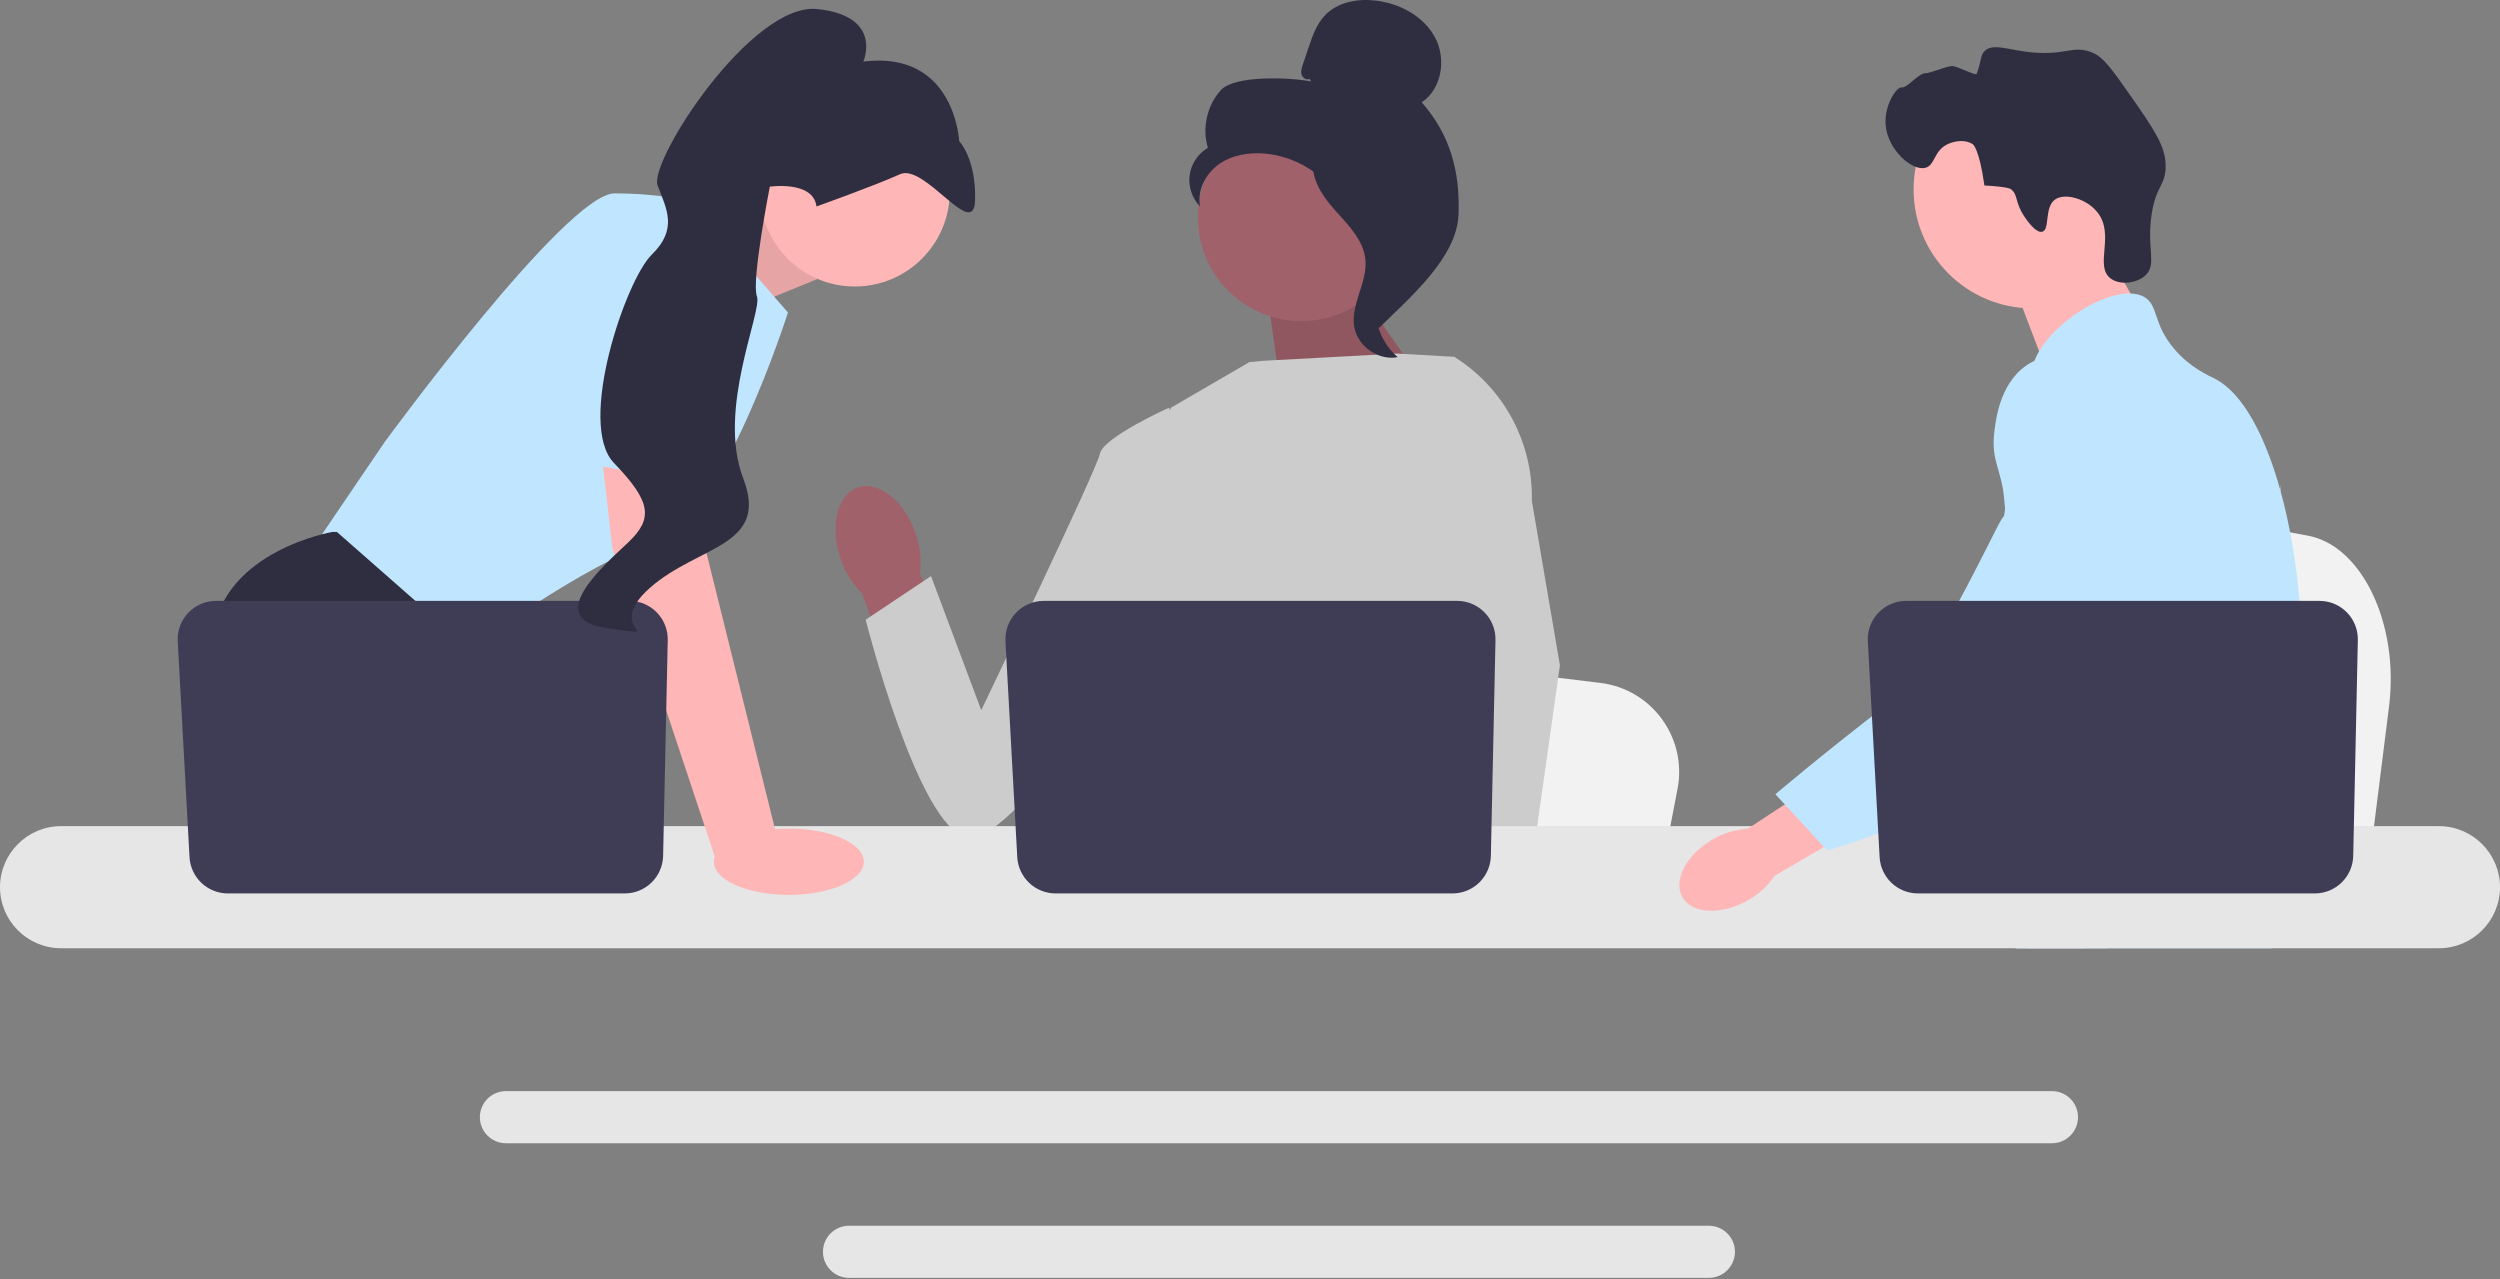
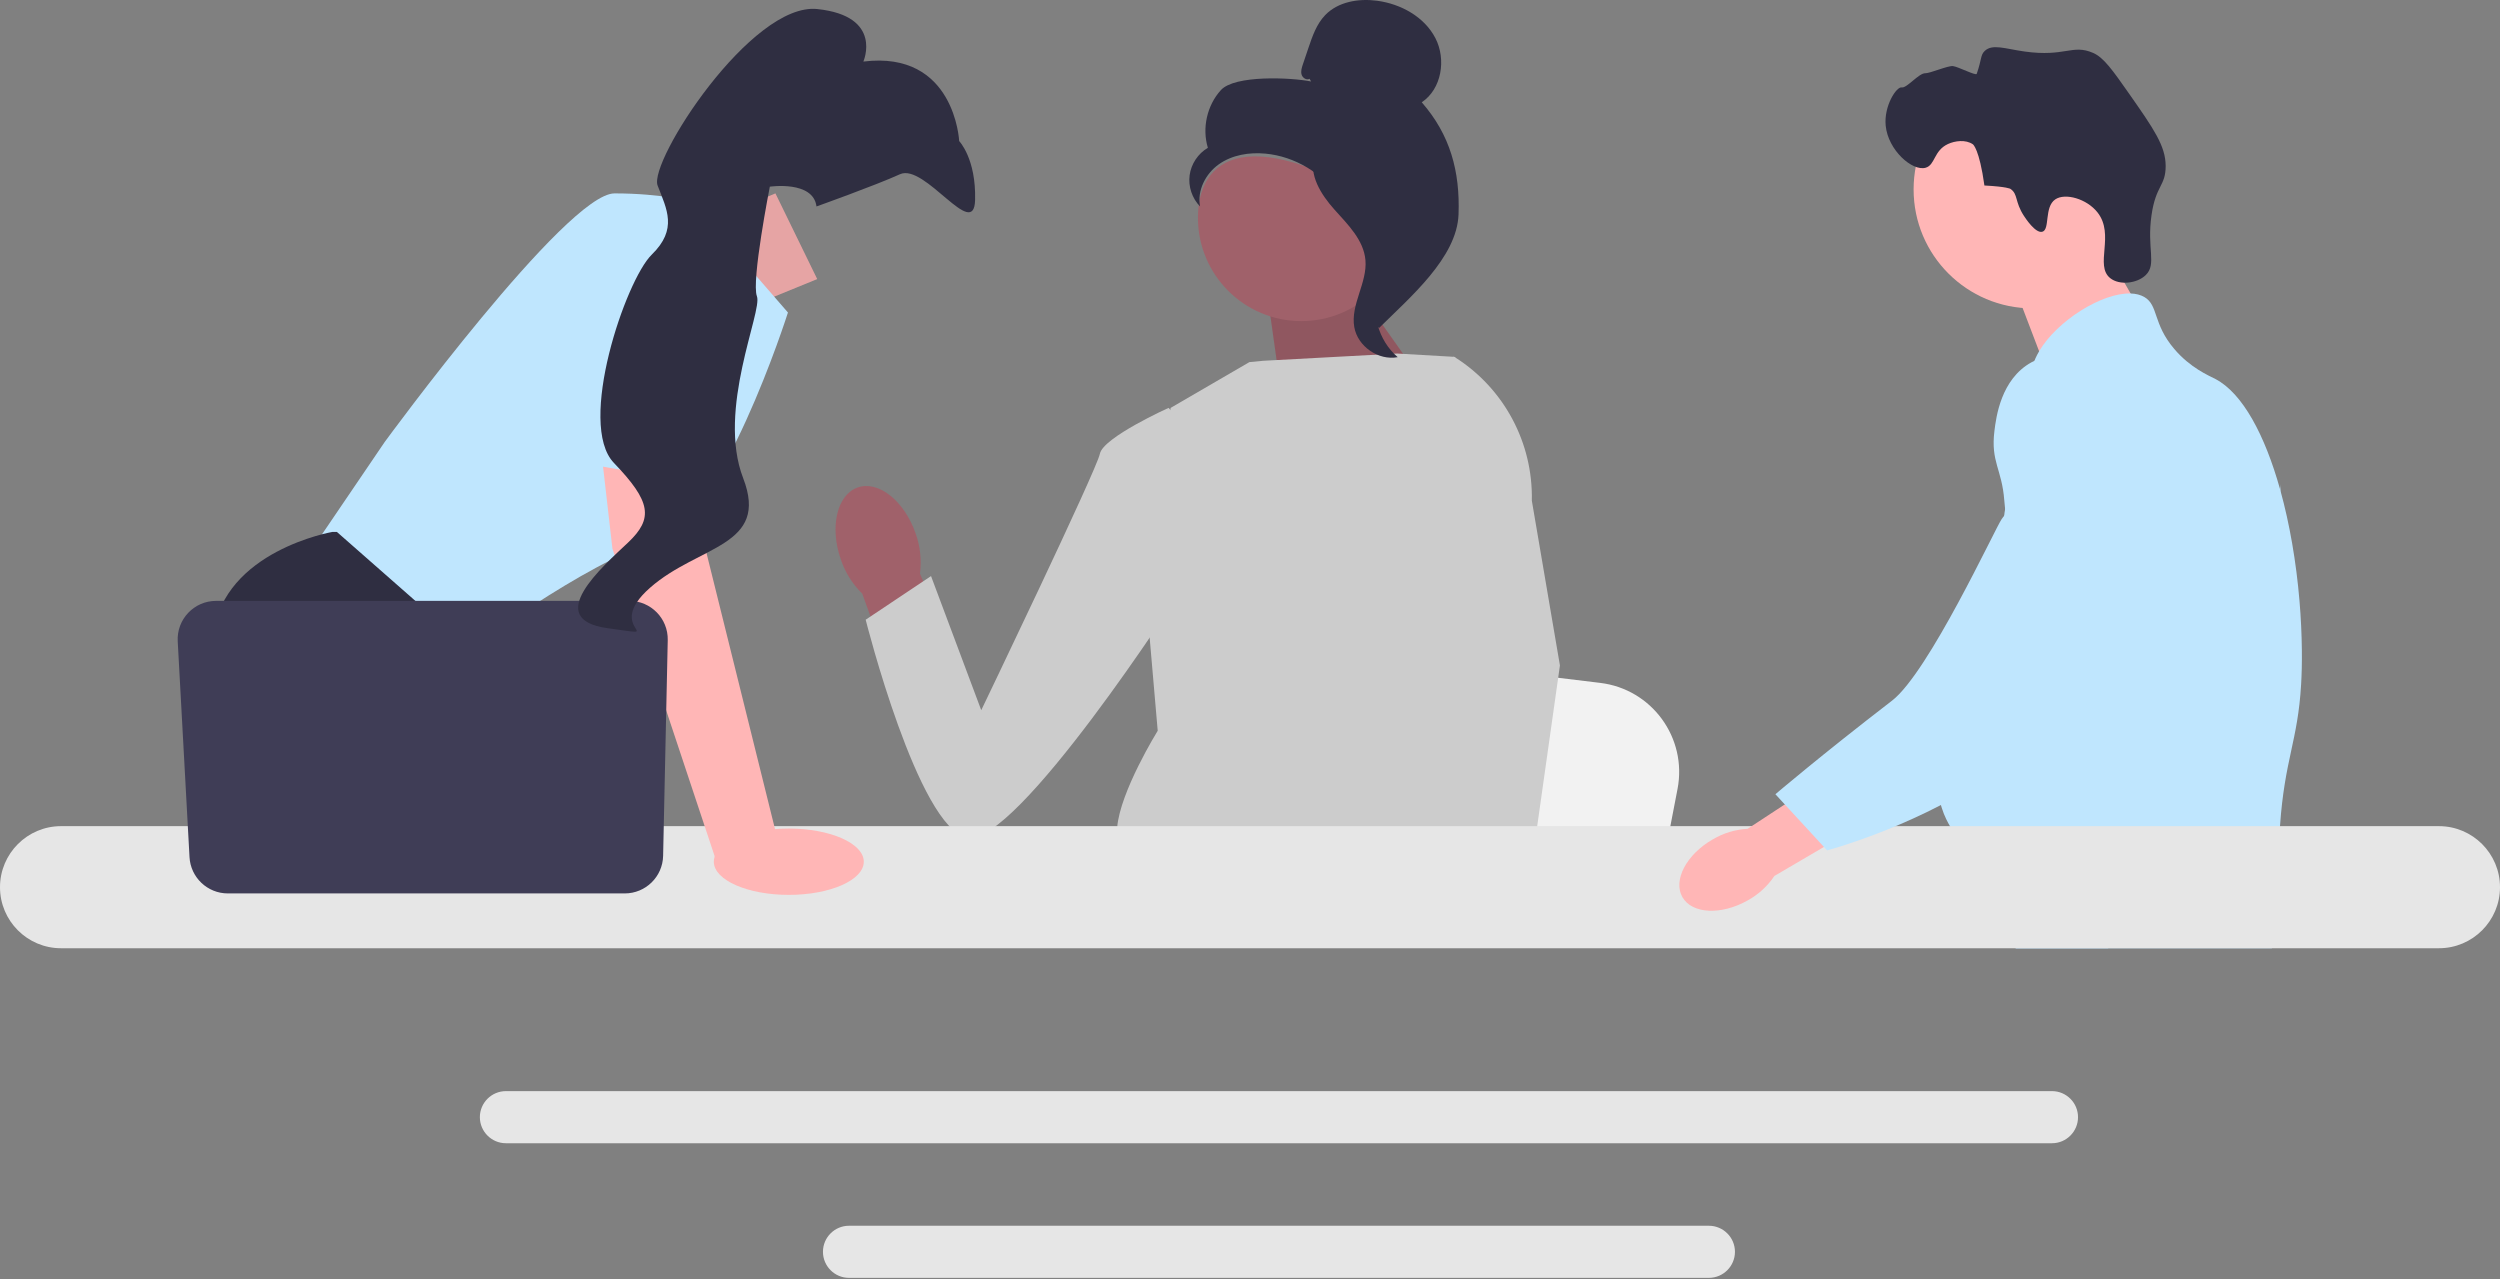
<svg xmlns="http://www.w3.org/2000/svg" width="600" height="307" viewBox="0 0 600 307" fill="none">
  <rect x="0" y="0" width="600" height="307" fill="#808080" stroke="none" />
  <g clip-path="url(#clip0_1257_662)">
-     <path d="M573.368 169.555L571.488 184.521L566.823 221.694H473.112C473.844 213.363 474.844 201.37 475.913 188.424C476.019 187.131 476.129 185.83 476.234 184.521C478.914 151.978 481.847 115.152 481.847 115.152L494.167 117.447L518.07 121.892L527.81 123.702L553.893 128.559C566.897 130.975 575.842 149.804 573.368 169.555Z" fill="#F2F2F2" />
    <path d="M502.484 54.931L514.008 75.097L491.859 90.794L482.41 66.006L502.484 54.931Z" fill="#FFB6B6" />
    <path d="M487.812 74.009C503.58 74.009 516.361 61.227 516.361 45.46C516.361 29.693 503.58 16.911 487.812 16.911C472.045 16.911 459.264 29.693 459.264 45.46C459.264 61.227 472.045 74.009 487.812 74.009Z" fill="#FFB6B6" />
    <path d="M485.763 51.843C483.496 48.392 484.386 46.588 482.488 45.32C482.488 45.32 481.724 44.81 476.259 44.519C475.035 35.712 473.507 34.644 473.507 34.644C471.747 33.413 469.134 33.812 467.509 34.565C464.071 36.158 464.469 39.597 462.155 40.255C458.957 41.165 453.14 36.039 452.566 30.171C452.099 25.384 455.183 20.735 456.406 20.981C457.619 21.225 460.522 17.518 462.09 17.576C463.161 17.614 467.535 15.713 468.712 15.862C469.997 16.024 474.235 18.235 474.411 17.73C475.639 14.219 475.278 13.245 476.319 12.241C478.164 10.461 481.182 11.701 485.917 12.366C495.659 13.735 497.36 10.523 502.352 12.7C504.874 13.8 506.985 16.766 511.102 22.654C516.861 30.887 519.74 35.004 519.759 39.806C519.777 44.703 517.406 44.392 516.365 51.641C515.205 59.711 517.669 63.401 514.977 66.022C512.897 68.049 508.669 68.53 506.448 66.751C502.645 63.707 507.622 56.36 503.413 50.992C500.83 47.698 495.635 46.232 493.255 47.86C490.564 49.702 492.046 55.107 490.154 55.62C488.533 56.059 486.158 52.444 485.763 51.843Z" fill="#2F2E41" />
    <path d="M552.267 164.283C551.47 177.899 548.307 182.197 547.199 198.277C546.957 201.807 546.812 205.905 546.812 210.792C546.812 212.037 546.819 213.242 546.819 214.419C546.819 216.924 546.771 219.292 546.48 221.694C546.259 223.611 545.878 225.542 545.248 227.577H483.76C483.754 227.563 483.754 227.55 483.746 227.536C483.387 225.972 483.158 224.476 482.985 223.044C482.93 222.587 482.881 222.137 482.84 221.694C482.784 221.175 482.736 220.663 482.688 220.157C482.5 218.143 482.314 216.239 481.87 214.419C481.276 211.906 480.195 209.539 477.98 207.255C477.074 206.32 476.167 205.593 475.281 204.957C475.108 204.839 474.942 204.721 474.769 204.604C472.318 202.921 470 201.71 467.992 198.277C467.958 198.228 467.93 198.173 467.902 198.125C467.556 197.522 466.656 195.944 466.005 193.84C465.32 191.653 464.905 188.904 465.653 186.094C467.432 179.435 474.021 178.771 479.406 172.043C479.988 171.316 480.562 170.513 481.109 169.62C483.545 165.661 484.203 162.172 484.978 158.026C485.103 157.354 485.214 156.69 485.304 156.046C485.373 155.562 485.435 155.084 485.484 154.613C485.913 150.661 485.705 147.255 485.2 144.21C483.553 134.235 478.693 128.061 482.127 119.111C483.207 116.301 484.736 114.189 486.28 112.383C489.547 108.555 492.904 106.07 492.323 101.128C491.734 96.144 487.955 95.458 487.533 91.104C487.318 88.903 488.038 86.585 489.388 84.307V84.3C493.707 76.97 504.492 70.221 511.344 70.436C512.611 70.471 513.732 70.754 514.666 71.301C518.052 73.294 516.64 77.648 521.824 83.754C525.679 88.287 530.04 90.101 531.695 90.959C538.25 94.379 543.58 104.464 547.199 117.359C547.227 117.456 547.255 117.553 547.283 117.657C549.519 125.735 551.097 134.907 551.879 144.21C552.211 148.148 552.405 152.108 552.446 156.025C552.482 159.154 552.412 161.868 552.267 164.283Z" fill="#BFE6FE" />
-     <path d="M506.222 210.93L504.969 214.419L504.18 216.606L502.352 221.694L500.235 227.577H486.619L488.903 221.694L489.962 218.953L491.721 214.419L494.669 206.805L506.222 210.93Z" fill="#FFB6B6" />
    <path d="M547.415 116.169C547.38 116.619 547.331 117.117 547.283 117.657C546.743 123.153 545.469 132.989 543.608 144.21C542.625 150.128 541.475 156.434 540.181 162.698C537.399 176.217 533.938 189.528 530.027 198.277C529.328 199.855 528.608 201.281 527.874 202.541C527.313 203.503 526.724 204.451 526.109 205.386C524.115 208.452 521.879 211.36 519.561 214.073C519.471 214.191 519.367 214.301 519.263 214.419C518.889 214.862 518.501 215.298 518.114 215.734C516.217 217.873 514.279 219.866 512.403 221.694C510.119 223.923 507.918 225.896 505.945 227.577H483.836L483.746 227.536L480.562 226.124C480.562 226.124 481.469 225.058 482.985 223.044C483.297 222.635 483.629 222.185 483.989 221.694C484.432 221.092 484.91 220.427 485.421 219.707C486.487 218.198 487.699 216.426 489 214.419C491.52 210.536 494.392 205.76 497.293 200.229C497.625 199.585 497.964 198.935 498.303 198.277C498.31 198.256 498.324 198.235 498.331 198.215C498.906 197.093 499.473 195.937 500.041 194.76C504.851 184.751 506.229 176.445 506.624 173.753C507.177 169.946 507.945 164.622 507.738 158.766C507.599 154.904 507.039 150.82 505.703 146.764V146.757C505.426 145.906 505.114 145.054 504.762 144.21C504.132 142.694 503.384 141.199 502.498 139.724C498.587 133.232 495.41 132.962 492.883 125.887C492.136 123.79 490.44 119.056 490.959 114.058V114.051C491.022 113.435 491.125 112.812 491.264 112.189V112.182C491.298 112.009 491.347 111.829 491.396 111.656C491.79 110.126 492.441 108.61 493.43 107.17C495.362 104.374 497.998 102.713 500.359 101.723L500.366 101.716C503.093 100.581 505.447 100.339 505.904 100.297C516.016 99.397 523.859 107.897 528.144 112.542C529.798 114.335 531.314 115.837 532.699 117.062C543.476 126.684 546.432 120.537 547.2 117.36C547.317 116.868 547.38 116.446 547.415 116.169Z" fill="#BFE6FE" />
    <path d="M547.449 115.809C547.449 115.844 547.442 115.961 547.414 116.155C547.428 116.051 547.435 115.947 547.442 115.85C547.442 115.83 547.442 115.816 547.449 115.809Z" fill="#BFE6FE" />
    <path d="M492.474 261.869H121.424C117.977 261.869 115.167 264.672 115.167 268.119C115.167 271.573 117.977 274.376 121.424 274.376H492.474C495.921 274.376 498.725 271.573 498.725 268.119C498.725 264.672 495.921 261.869 492.474 261.869Z" fill="#E6E6E6" />
    <path d="M410.132 294.181H203.761C200.314 294.181 197.511 296.984 197.511 300.431C197.511 303.878 200.314 306.688 203.761 306.688H410.132C413.579 306.688 416.389 303.878 416.389 300.431C416.389 296.984 413.579 294.181 410.132 294.181Z" fill="#E6E6E6" />
    <path d="M162.714 56.258L186.099 46.416L196.129 66.978L171.555 77.009L162.714 56.258Z" fill="#FFB6B6" />
    <path opacity="0.1" d="M162.714 56.258L186.099 46.416L196.129 66.978L171.555 77.009L162.714 56.258Z" fill="black" />
    <path d="M166.038 48.422L189.108 75.003C189.108 75.003 173.059 125.655 157.011 130.169C140.963 134.682 111.373 156.749 111.373 156.749L74.262 132.676L92.316 106.096C92.316 106.096 135.947 46.416 147.482 46.416C159.017 46.416 166.038 48.422 166.038 48.422Z" fill="#BFE6FE" />
    <path d="M134.869 221.694H81.168L77.772 217.156L63.911 198.625L60.721 194.362C60.721 194.362 48.685 172.296 51.192 152.235C53.7 132.175 79.778 127.661 79.778 127.661H80.852L112.778 155.716L110.872 181.824L120.982 198.625L134.869 221.694Z" fill="#2F2E41" />
    <path d="M92.166 221.694H77.772V200.38L92.166 221.694Z" fill="#2F2E41" />
    <path d="M402.61 189.337L400.819 198.625L396.376 221.694H307.112C307.809 216.524 308.762 209.081 309.78 201.047C309.881 200.245 309.986 199.437 310.086 198.625C312.639 178.429 315.432 155.575 315.432 155.575L327.168 157L349.936 159.758L359.214 160.881L384.059 163.895C396.446 165.395 404.967 177.08 402.61 189.337Z" fill="#F2F2F2" />
    <path d="M528.935 221.694H480.52C481.257 220.827 481.673 220.325 481.673 220.325L496.187 217.928L526.092 212.993C526.092 212.993 527.456 216.519 528.935 221.694Z" fill="#2F2E41" />
    <path d="M323.569 66.289L344.625 96.065L307.897 97.162L303.955 69.179L323.569 66.289Z" fill="#A0616A" />
    <path opacity="0.1" d="M323.569 66.289L344.625 96.065L307.897 97.162L303.955 69.179L323.569 66.289Z" fill="black" />
    <path d="M219.734 127.984C217.033 120.19 210.821 115.267 205.862 116.987C200.902 118.707 199.073 126.419 201.777 134.215C202.814 137.344 204.586 140.179 206.943 142.483L218.807 175.359L234.117 169.463L220.795 137.678C221.221 134.409 220.857 131.084 219.734 127.984Z" fill="#A0616A" />
    <path d="M362.257 112.811L362.229 143.158L359.405 154.366L353.598 177.421L349.37 198.625L346.22 214.422L345.097 220.064C344.249 220.631 343.407 221.172 342.564 221.694H269.209C265.041 219.192 262.709 217.246 262.709 217.246C262.709 217.246 263.862 216.162 265.181 214.422C267.408 211.483 270.101 206.669 268.451 202.07C268.105 201.107 268.015 199.934 268.12 198.625C268.792 189.989 277.85 175.385 277.85 175.385L275.974 153.709L275.151 144.211L280.95 97.896L299.852 86.908L303.116 86.592L335.328 84.852L348.642 85.619L349.248 85.785L362.257 112.811Z" fill="#CCCCCC" />
    <path d="M363.688 221.694H347.64L346.933 214.423L346.918 214.277L351.462 213.966L363.282 213.159L363.488 217.512L363.648 220.852L363.688 221.694Z" fill="#FFB6B6" />
    <path d="M367.639 120.149L374.381 159.703L368.879 198.625L368.021 204.683L366.507 215.38L366.04 218.67L366.056 219.026L366.171 221.694H347.114L346.411 214.422L346.351 213.77L344.917 198.876L344.892 198.625L341.848 167.04L347.816 144.211L348.257 142.531V142.526L350.854 103.438L348.842 85.675L348.822 85.509C348.863 85.534 348.898 85.559 348.938 85.585C349.043 85.65 349.148 85.715 349.249 85.785C360.964 93.218 367.945 106.257 367.639 120.149Z" fill="#CCCCCC" />
    <path d="M287.778 105.475L280.45 97.895C280.45 97.895 264.761 104.968 263.979 108.892C263.197 112.816 235.498 170.445 235.498 170.445L223.447 138.259L207.761 148.732C207.761 148.732 220.348 198.703 232.119 201.049C243.89 203.395 283.342 141.904 283.342 141.904L287.778 105.475Z" fill="#CCCCCC" />
    <path d="M585.346 198.277H14.647C6.569 198.277 0 204.853 0 212.931C0 221.008 6.569 227.577 14.647 227.577H585.346C593.424 227.577 600 221.009 600 212.931C600 204.852 593.424 198.277 585.346 198.277Z" fill="#E6E6E6" />
-     <path d="M358.917 153.625L357.808 205.403C357.7 210.415 353.607 214.422 348.593 214.422H253.346C248.451 214.422 244.41 210.596 244.142 205.709L241.312 153.931C241.023 148.651 245.227 144.211 250.515 144.211H349.703C354.87 144.211 359.028 148.459 358.917 153.625Z" fill="#3F3D56" />
-     <path d="M205.155 68.757C217.741 68.757 227.944 58.554 227.944 45.968C227.944 33.383 217.741 23.18 205.155 23.18C192.57 23.18 182.367 33.383 182.367 45.968C182.367 58.554 192.57 68.757 205.155 68.757Z" fill="#FFB6B6" />
    <path d="M167.041 105.595L169.548 132.676L186.6 201.383L171.869 206.546L146.98 131.673L143.543 101.583L167.041 105.595Z" fill="#FFB6B6" />
    <path d="M160.258 153.625L159.149 205.403C159.041 210.415 154.947 214.422 149.934 214.422H54.686C49.792 214.422 45.751 210.596 45.483 205.709L42.653 153.931C42.364 148.651 46.568 144.211 51.856 144.211H151.043C156.211 144.211 160.369 148.459 160.258 153.625Z" fill="#3F3D56" />
    <path d="M189.314 214.772C199.254 214.772 207.311 211.208 207.311 206.812C207.311 202.415 199.254 198.852 189.314 198.852C179.375 198.852 171.317 202.415 171.317 206.812C171.317 211.208 179.375 214.772 189.314 214.772Z" fill="#FFB6B6" />
    <path d="M131.685 109.735L141.966 54.942C141.966 54.942 170.552 50.93 171.555 60.459C172.558 69.987 170.838 116.555 170.838 116.555L131.685 109.735Z" fill="#BFE6FE" />
    <path d="M195.957 49.551C195.957 49.551 210.054 44.52 216 41.813C221.946 39.106 233.76 57.987 234.022 48.016C234.285 38.044 230.203 33.862 230.203 33.862C230.203 33.862 229.184 12.048 207.206 14.775C207.206 14.775 212.04 3.861 196.172 2.173C180.304 0.486 155.617 38.805 157.828 44.531C160.039 50.258 162.689 54.992 156.417 61.115C150.144 67.238 138.399 101.795 147.335 111.094C156.272 120.393 156.858 124.428 150.735 130.213C144.612 135.998 130.139 148.577 145.788 150.761C161.436 152.945 144.356 151.314 156.022 141.052C167.689 130.79 184.712 131.21 178.356 114.746C171.999 98.282 183.043 74.689 181.661 71.11C180.279 67.531 184.757 44.803 184.757 44.803C184.757 44.803 195.178 43.272 195.957 49.551Z" fill="#2F2E41" />
-     <path d="M312.311 77.066C326.011 77.066 337.117 65.96 337.117 52.26C337.117 38.559 326.011 27.453 312.311 27.453C298.61 27.453 287.504 38.559 287.504 52.26C287.504 65.96 298.61 77.066 312.311 77.066Z" fill="#A0616A" />
+     <path d="M312.311 77.066C326.011 77.066 337.117 65.96 337.117 52.26C298.61 27.453 287.504 38.559 287.504 52.26C287.504 65.96 298.61 77.066 312.311 77.066Z" fill="#A0616A" />
    <path d="M314.291 18.909C313.573 19.328 312.611 18.694 312.381 17.895C312.151 17.097 312.419 16.249 312.685 15.461L314.024 11.497C314.973 8.685 315.98 5.776 318.036 3.636C321.139 0.406 326.071 -0.416 330.51 0.179C336.211 0.944 341.835 4.031 344.486 9.135C347.137 14.24 346.008 21.363 341.219 24.548C348.045 32.372 350.424 41.091 350.049 51.468C349.673 61.845 338.365 71.395 330.991 78.704C329.344 77.706 327.847 73.028 328.752 71.328C329.658 69.629 328.36 67.66 329.482 66.094C330.604 64.529 331.542 67.022 330.408 65.465C329.693 64.483 332.485 62.223 331.422 61.635C326.277 58.792 324.567 52.38 321.336 47.47C317.439 41.547 310.769 37.536 303.711 36.871C299.823 36.505 295.716 37.168 292.529 39.426C289.342 41.683 287.279 45.717 288.018 49.552C286.104 47.608 285.151 44.76 285.51 42.056C285.87 39.352 287.533 36.852 289.888 35.476C288.456 30.741 289.683 25.293 293.007 21.629C296.331 17.964 309.814 18.588 314.666 19.553L314.291 18.909Z" fill="#2F2E41" />
    <path d="M315.044 37.015C321.471 37.708 326.111 43.276 330.03 48.417C332.288 51.38 334.654 54.653 334.597 58.378C334.54 62.145 332.022 65.375 330.818 68.945C328.851 74.779 330.768 81.721 335.451 85.718C330.824 86.597 325.822 83.127 325.023 78.486C324.093 73.082 328.189 67.867 327.704 62.406C327.277 57.595 323.485 53.892 320.262 50.294C317.038 46.697 314.011 41.923 315.494 37.326L315.044 37.015Z" fill="#2F2E41" />
    <path d="M411.127 201.413C404.761 205.034 401.469 211.253 403.774 215.304C406.079 219.355 413.107 219.703 419.475 216.08C422.038 214.668 424.226 212.662 425.855 210.231L452.634 194.548L445.007 182.139L419.418 198.916C416.494 199.074 413.651 199.93 411.127 201.413Z" fill="#FFB6B6" />
    <path d="M501.795 86.414C500.995 86.097 493.974 83.438 487.563 86.949C480.199 90.981 479.062 100.188 478.663 103.417C477.742 110.876 480.456 112.548 481.029 120.099C482.102 134.227 484.929 118.11 480.414 124.559C478.851 126.791 462.889 161.382 454.087 168.157C436.966 181.335 426.095 190.615 426.095 190.615L438.506 204.097C438.506 204.097 458.118 198.872 475.453 187.616C493.234 176.07 502.125 170.297 509.003 159.004C509.595 158.032 523.768 133.963 516.157 107.35C514.42 101.279 511.239 90.156 501.795 86.414Z" fill="#BFE6FE" />
-     <path d="M565.883 153.625L564.774 205.403C564.666 210.415 560.572 214.422 555.559 214.422H460.311C455.417 214.422 451.375 210.596 451.108 205.709L448.278 153.931C447.989 148.651 452.193 144.211 457.481 144.211H556.668C561.836 144.211 565.994 148.459 565.883 153.625Z" fill="#3F3D56" />
  </g>
  <defs>
    <clipPath id="clip0_1257_662">
      <rect width="600" height="306.688" fill="white" />
    </clipPath>
  </defs>
</svg>